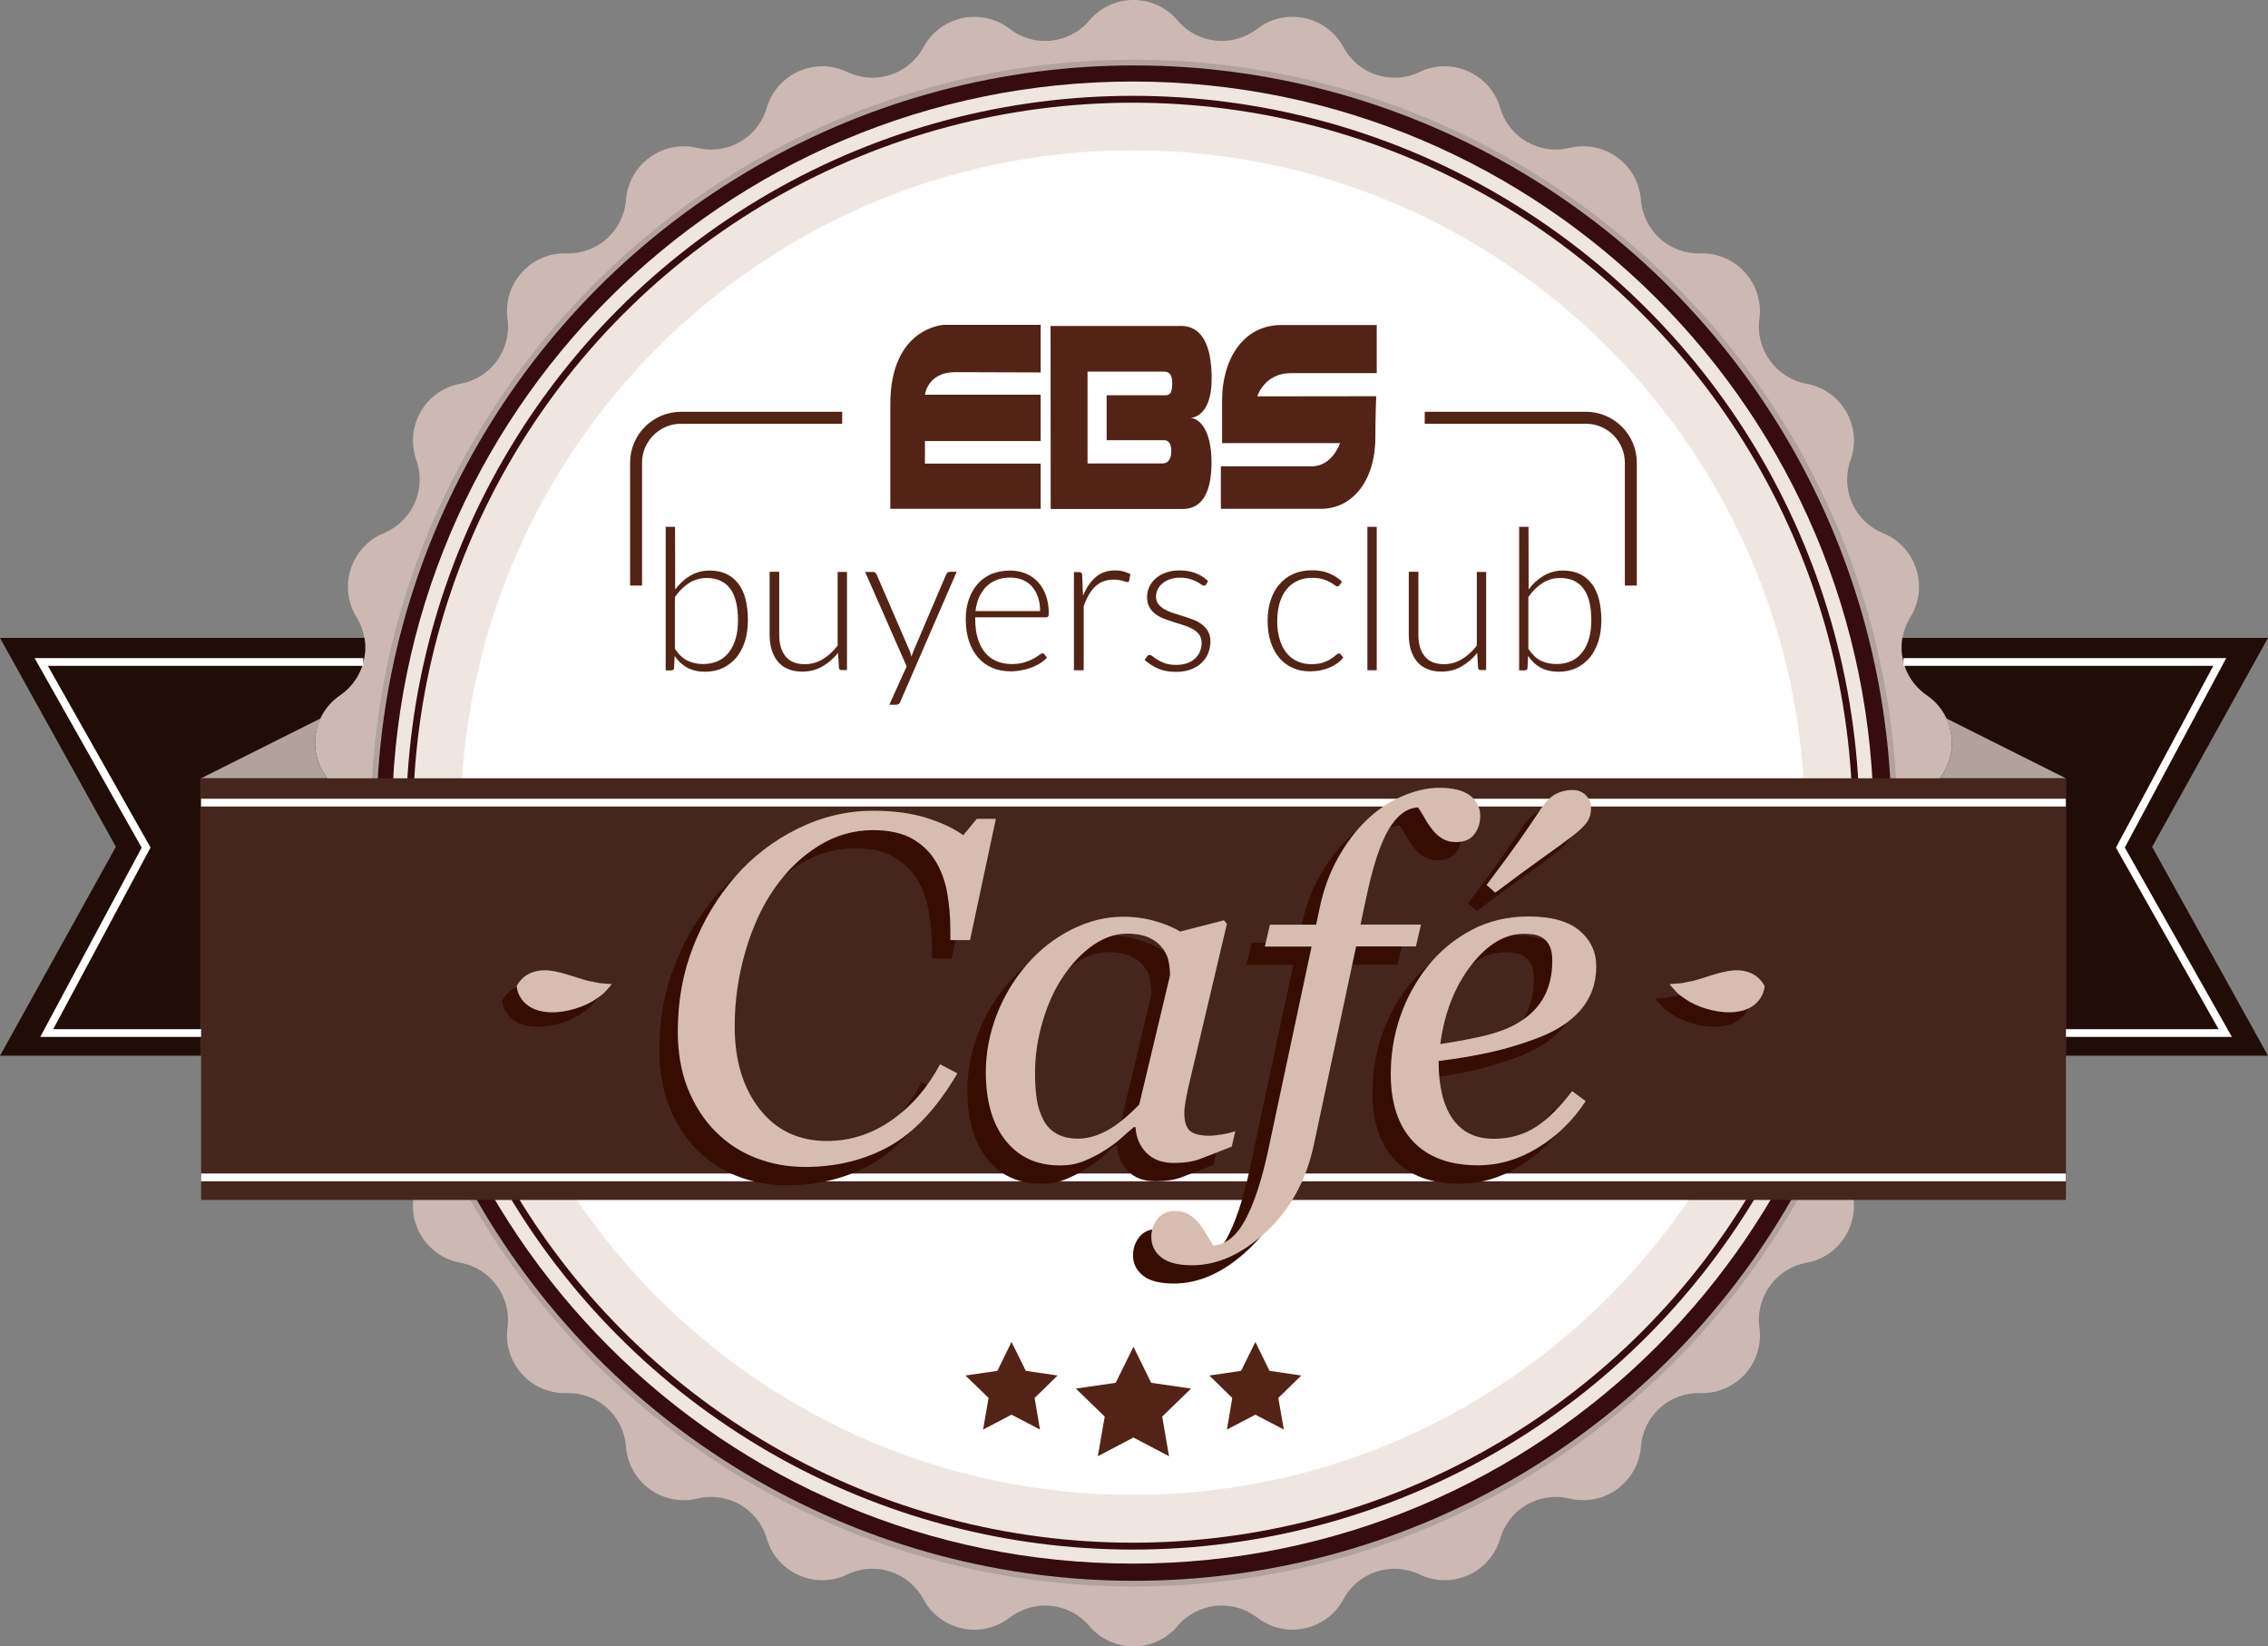
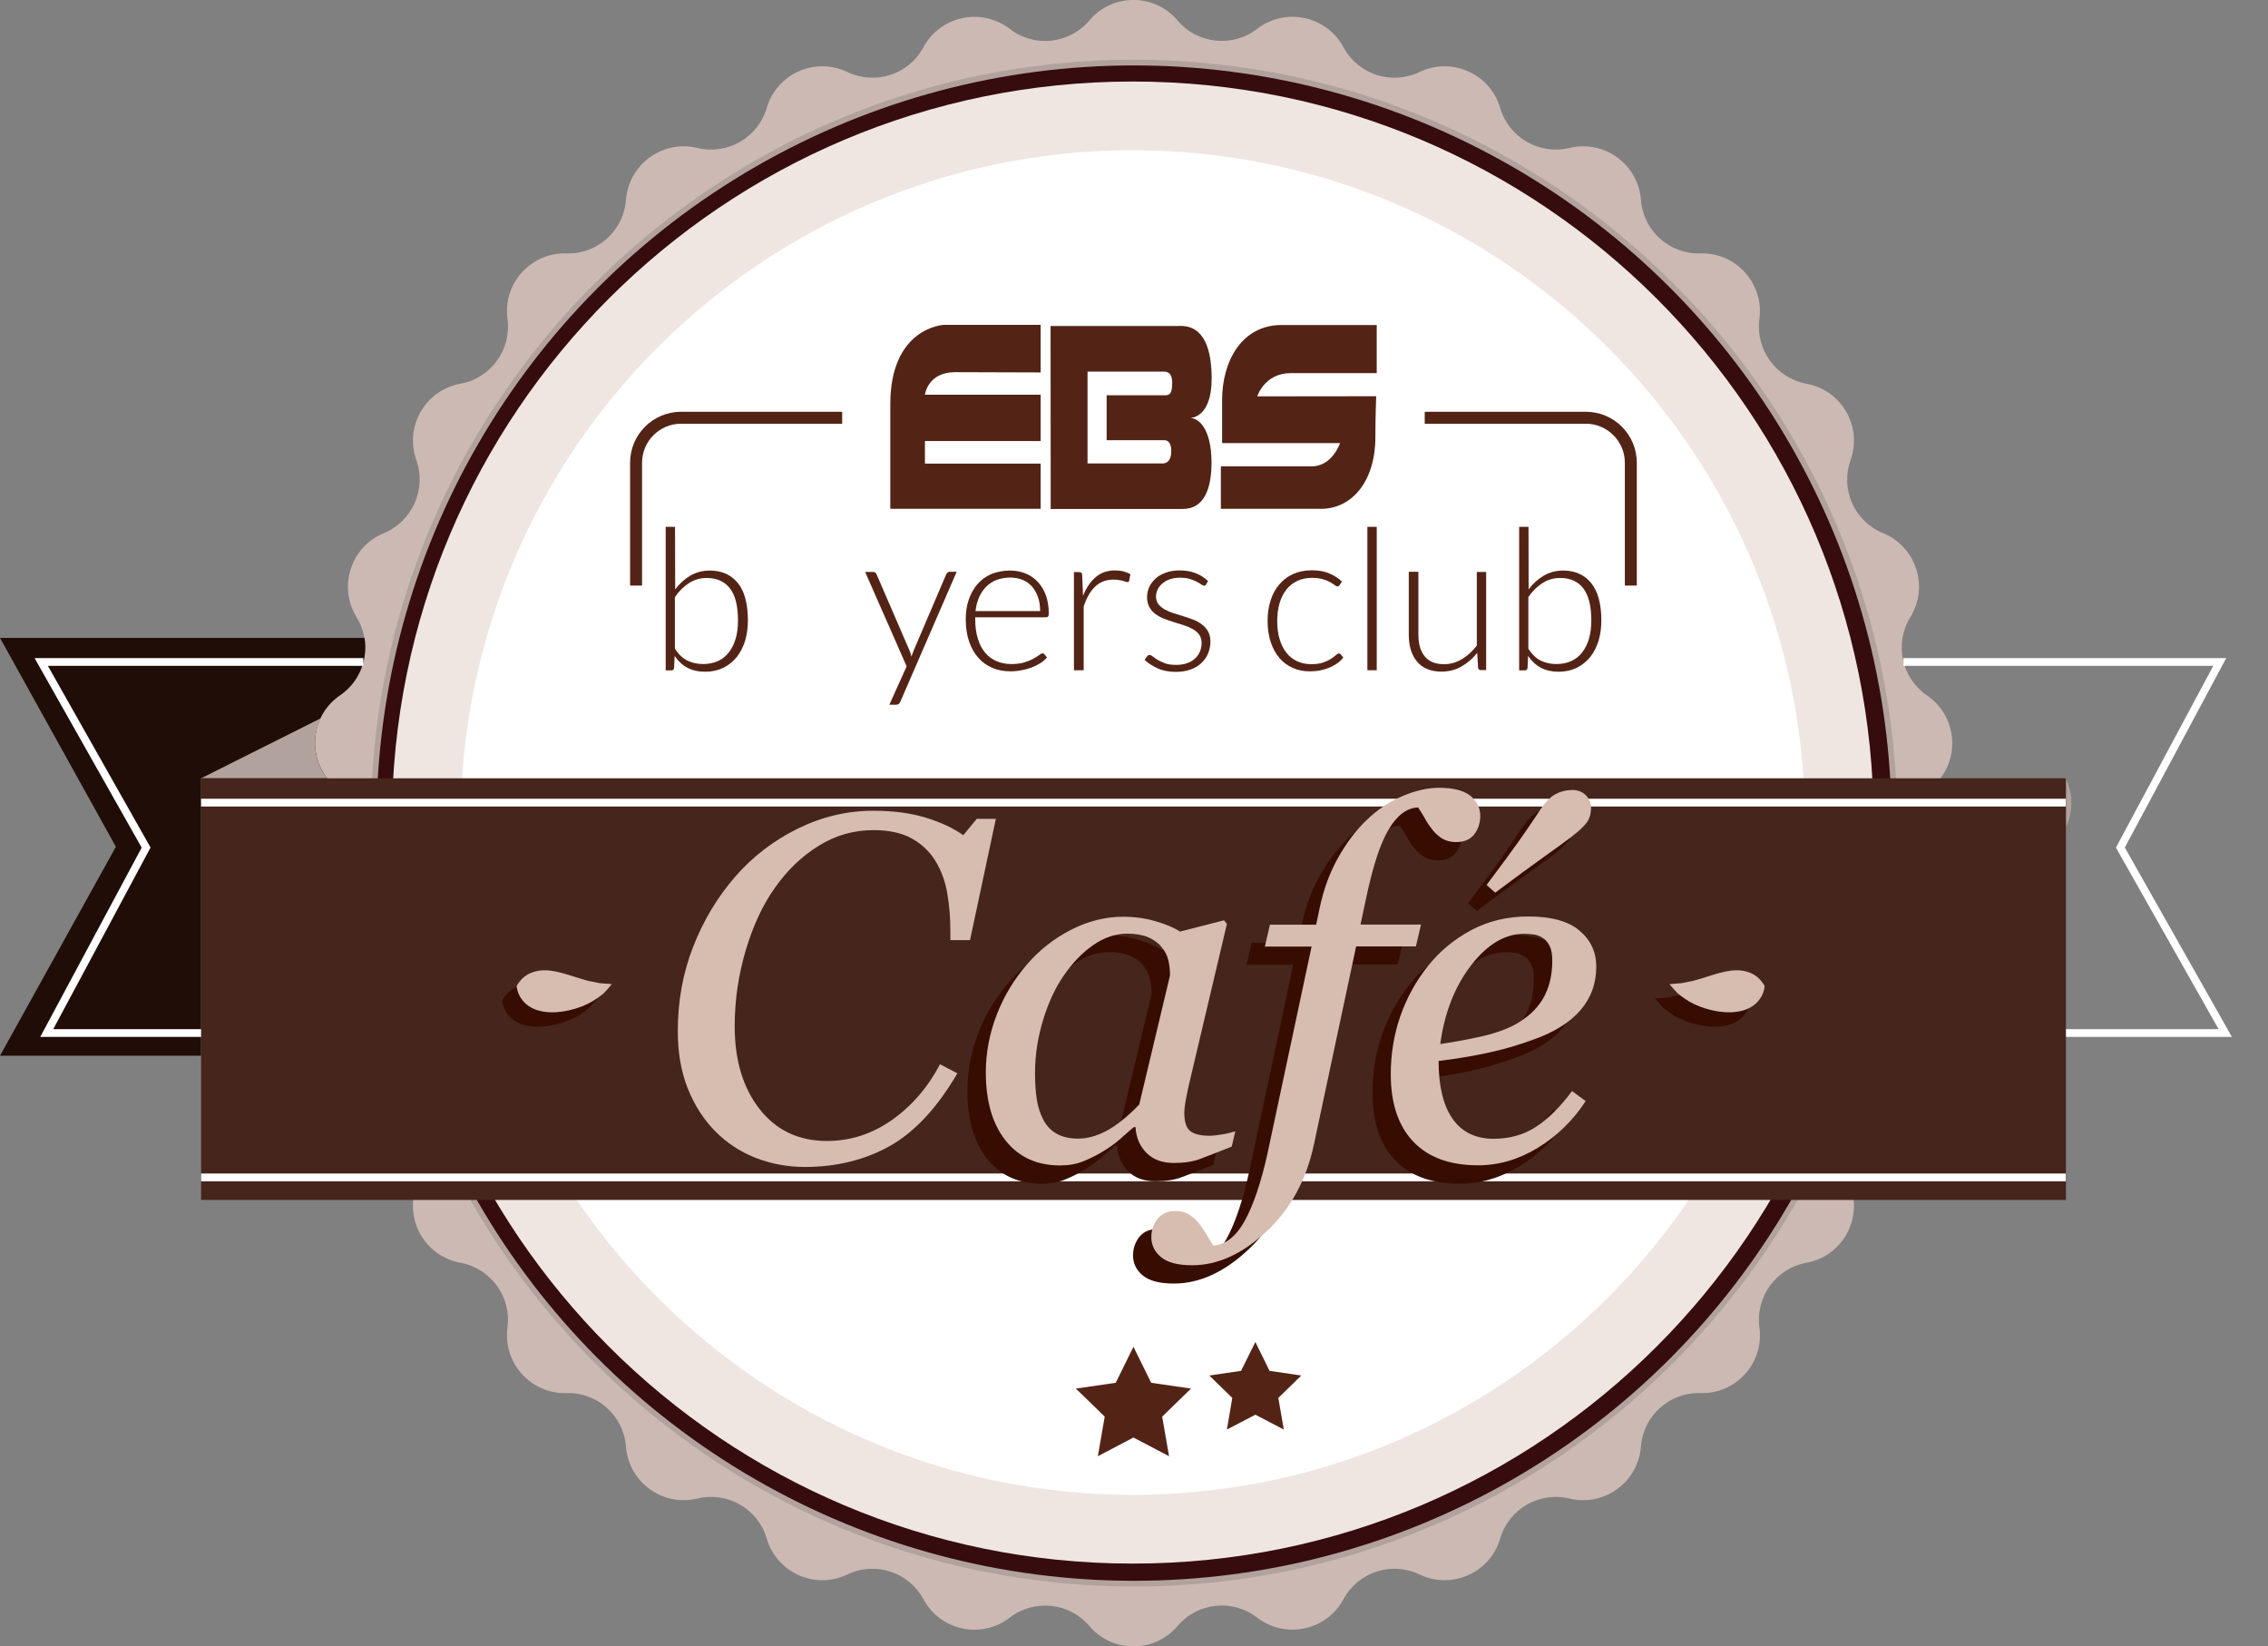
<svg xmlns="http://www.w3.org/2000/svg" version="1.1" x="0px" y="0px" viewBox="0 0 165 119.73" enable-background="new 0 0 165 119.73" xml:space="preserve">
  <rect x="0" y="0" width="165" height="119.73" fill="#808080" stroke="none" />
  <g id="circulo-traseiro">
    <path fill="#CCB9B3" d="M85.67,1.49L85.67,1.49c1.46,1.72,4,1.98,5.79,0.61l0,0c2.06-1.59,5.05-0.95,6.28,1.34l0,0   c1.07,1.98,3.5,2.77,5.53,1.8l0,0c2.34-1.13,5.14,0.12,5.87,2.61v0c0.63,2.16,2.85,3.44,5.04,2.91l0,0c2.53-0.61,5,1.18,5.2,3.78v0   c0.17,2.24,2.07,3.96,4.32,3.89h0c2.6-0.08,4.64,2.2,4.3,4.77l0,0c-0.3,2.23,1.21,4.3,3.42,4.71v0c2.56,0.47,4.09,3.11,3.21,5.56   l0,0c-0.76,2.12,0.28,4.46,2.37,5.31l0,0c2.4,0.99,3.35,3.9,1.98,6.11v0c-1.18,1.92-0.65,4.42,1.21,5.69v0   c2.15,1.47,2.47,4.51,0.67,6.39v0c-1.55,1.63-1.55,4.19,0,5.82v0c1.79,1.88,1.48,4.92-0.67,6.39v0c-1.86,1.27-2.39,3.77-1.21,5.69   v0c1.36,2.21,0.42,5.12-1.98,6.11h0c-2.08,0.86-3.12,3.2-2.37,5.31l0,0c0.87,2.45-0.65,5.1-3.21,5.56l0,0   c-2.21,0.4-3.72,2.48-3.42,4.71l0,0c0.35,2.58-1.7,4.85-4.3,4.77h0c-2.25-0.07-4.15,1.65-4.32,3.89v0c-0.2,2.59-2.67,4.39-5.2,3.78   h0c-2.19-0.53-4.41,0.75-5.04,2.91v0c-0.73,2.49-3.52,3.74-5.87,2.61l0,0c-2.03-0.97-4.46-0.18-5.53,1.8l0,0   c-1.23,2.29-4.22,2.92-6.28,1.34l0,0c-1.78-1.38-4.33-1.11-5.79,0.61v0c-1.68,1.98-4.74,1.98-6.42,0l0,0   c-1.46-1.72-4-1.98-5.79-0.61l0,0c-2.06,1.59-5.05,0.95-6.28-1.34l0,0c-1.07-1.98-3.5-2.77-5.53-1.8l0,0   c-2.34,1.13-5.14-0.12-5.87-2.61v0c-0.63-2.16-2.85-3.44-5.04-2.91h0c-2.53,0.61-5-1.18-5.2-3.78v0c-0.17-2.24-2.07-3.96-4.32-3.89   h0c-2.6,0.08-4.64-2.2-4.3-4.77l0,0c0.3-2.23-1.21-4.3-3.42-4.71h0c-2.56-0.47-4.09-3.11-3.21-5.56l0,0   c0.76-2.12-0.28-4.46-2.37-5.31h0c-2.4-0.99-3.35-3.9-1.98-6.11l0,0c1.18-1.92,0.65-4.42-1.21-5.69l0,0   c-2.15-1.47-2.47-4.51-0.67-6.39l0,0c1.55-1.63,1.55-4.19,0-5.82l0,0c-1.79-1.88-1.48-4.92,0.67-6.39l0,0   c1.86-1.27,2.39-3.77,1.21-5.69l0,0c-1.36-2.21-0.42-5.12,1.98-6.11l0,0c2.08-0.86,3.12-3.2,2.37-5.31l0,0   c-0.87-2.45,0.65-5.1,3.21-5.56l0,0c2.21-0.4,3.72-2.48,3.42-4.71l0,0c-0.35-2.58,1.7-4.85,4.3-4.77h0   c2.25,0.07,4.15-1.65,4.32-3.89v0c0.2-2.59,2.67-4.39,5.2-3.78l0,0c2.19,0.53,4.41-0.75,5.04-2.91v0c0.73-2.49,3.52-3.74,5.87-2.61   l0,0c2.03,0.97,4.46,0.18,5.53-1.8l0,0c1.23-2.29,4.22-2.92,6.28-1.34l0,0c1.78,1.38,4.33,1.11,5.79-0.61l0,0   C80.93-0.5,83.99-0.5,85.67,1.49z" />
    <path fill="#B2A29D" d="M82.5,115.4c-30.62,0-55.53-24.91-55.53-55.53c0-30.62,24.91-55.53,55.53-55.53   c30.62,0,55.53,24.91,55.53,55.53C138.03,90.49,113.12,115.4,82.5,115.4z M82.5,5.73c-29.85,0-54.14,24.29-54.14,54.14   c0,29.85,24.29,54.14,54.14,54.14c29.85,0,54.14-24.29,54.14-54.14C136.64,30.01,112.35,5.73,82.5,5.73z" />
    <circle fill="#FFFFFF" stroke="#360C0F" stroke-width="1.623" stroke-miterlimit="10" cx="82.5" cy="59.87" r="54.3" />
    <g>
      <path fill="#EFE6E2" d="M82.41,10.93c26.96,0,48.9,21.94,48.9,48.9s-21.94,48.9-48.9,48.9s-48.9-21.94-48.9-48.9    S55.45,10.93,82.41,10.93 M82.41,5.93c-29.77,0-53.9,24.13-53.9,53.9s24.13,53.9,53.9,53.9s53.9-24.13,53.9-53.9    S112.18,5.93,82.41,5.93L82.41,5.93z" />
    </g>
-     <circle fill="none" stroke="#360C0F" stroke-width="0.5" stroke-miterlimit="10" cx="82.41" cy="59.84" r="52.62" />
  </g>
  <g id="faixa">
-     <path fill="#210D07" d="M165,46.4h-26.6c-0.26,1.57,0.39,3.22,1.78,4.17c2.02,1.38,2.4,4.15,0.94,6.04h9.17v20.18H165l-8.43-15.19   L165,46.4z" />
    <polyline fill="none" stroke="#FFFFFF" stroke-width="0.565" stroke-miterlimit="10" points="136.67,75.14 161.89,75.14    154.26,61.65 161.49,48.15 138.48,48.15  " />
    <path fill="#210D07" d="M14.63,76.79V56.61h9.17c-1.46-1.89-1.08-4.66,0.94-6.04h0c1.39-0.95,2.04-2.6,1.78-4.17H0l8.43,15.19   L0,76.79H14.63z" />
    <polyline fill="none" stroke="#FFFFFF" stroke-width="0.565" stroke-miterlimit="10" points="26.43,48.15 3,48.15 10.63,61.65    3.4,75.14 28.22,75.14  " />
    <path fill="#B2A29D" d="M23.33,52.25l-8.7,4.36h9.17C22.8,55.32,22.67,53.64,23.33,52.25z" />
-     <path fill="#B2A29D" d="M150.29,56.61l-8.7-4.36c0.66,1.39,0.52,3.07-0.47,4.36H150.29z" />
+     <path fill="#B2A29D" d="M150.29,56.61c0.66,1.39,0.52,3.07-0.47,4.36H150.29z" />
    <rect x="14.63" y="56.61" fill="#45251C" width="135.67" height="30.67" />
    <line fill="none" stroke="#FFFFFF" stroke-width="0.565" stroke-miterlimit="10" x1="14.63" y1="58.38" x2="150.29" y2="58.38" />
    <line fill="none" stroke="#FFFFFF" stroke-width="0.565" stroke-miterlimit="10" x1="14.63" y1="85.64" x2="150.29" y2="85.64" />
  </g>
  <g id="cafe">
    <g id="grupo">
      <g id="cafe_sombra">
        <g>
          <g>
            <g>
              <g>
                <path fill="#360D00" d="M127.33,72.77c0,0-0.01,0.39-0.27,0.82c-0.26,0.43-0.76,0.93-1.82,1.06         c-1.05,0.14-2.45-0.2-3.41-0.76c-0.24-0.15-0.46-0.3-0.64-0.44c-0.19-0.13-0.33-0.3-0.44-0.42c-0.23-0.25-0.34-0.4-0.34-0.4         s0.2-0.01,0.52-0.04c0.16-0.02,0.33-0.01,0.53-0.06c0.19-0.04,0.41-0.09,0.64-0.13c0.9-0.23,1.89-0.64,2.78-0.75         c0.88-0.11,1.51,0.14,1.9,0.45C127.17,72.41,127.33,72.77,127.33,72.77z" />
              </g>
            </g>
          </g>
          <g>
            <g>
              <g>
                <path fill="#360D00" d="M36.54,72.77c0,0,0.01,0.39,0.27,0.82c0.26,0.43,0.76,0.93,1.82,1.06c1.05,0.14,2.45-0.2,3.41-0.76         c0.24-0.15,0.46-0.3,0.64-0.44c0.19-0.13,0.33-0.3,0.44-0.42c0.23-0.25,0.34-0.4,0.34-0.4s-0.2-0.01-0.52-0.04         c-0.16-0.02-0.33-0.01-0.53-0.06c-0.19-0.04-0.41-0.09-0.64-0.13c-0.9-0.23-1.89-0.64-2.78-0.75         c-0.88-0.11-1.51,0.14-1.9,0.45C36.7,72.41,36.54,72.77,36.54,72.77z" />
              </g>
            </g>
          </g>
-           <path fill="#360D00" d="M57.23,86.21c-1.27,0-2.46-0.22-3.59-0.66c-1.13-0.44-2.11-1.09-2.95-1.94c-0.85-0.86-1.51-1.9-2-3.12      c-0.48-1.22-0.72-2.6-0.72-4.14c0-2.2,0.37-4.25,1.12-6.16c0.74-1.91,1.77-3.61,3.07-5.11c1.26-1.44,2.76-2.6,4.52-3.47      c1.76-0.87,3.6-1.31,5.52-1.31c1.45,0,2.73,0.17,3.83,0.51c1.1,0.34,2,0.76,2.71,1.27l0.98-1.19h1.39l-1.88,8.82h-1.43V69      c0-0.96-0.08-1.87-0.23-2.73c-0.15-0.87-0.44-1.65-0.87-2.35c-0.42-0.68-0.99-1.21-1.72-1.62c-0.73-0.4-1.65-0.6-2.78-0.6      c-1.43,0-2.76,0.38-3.98,1.14c-1.23,0.76-2.29,1.78-3.18,3.05c-0.88,1.23-1.59,2.75-2.13,4.56c-0.53,1.8-0.8,3.64-0.8,5.52      c0,2.48,0.61,4.49,1.82,6.03c1.21,1.54,2.84,2.31,4.89,2.31c1.71,0,3.28-0.51,4.72-1.52c1.44-1.01,2.61-2.36,3.51-4.06      l1.26,0.66c-1.46,2.5-3.1,4.26-4.9,5.28C61.6,85.7,59.54,86.21,57.23,86.21z" />
          <path fill="#360D00" d="M81.27,83.31h-0.12c-0.26,0.21-0.56,0.47-0.91,0.79c-0.35,0.32-0.77,0.63-1.24,0.92      c-0.45,0.29-0.95,0.54-1.48,0.76c-0.53,0.22-1.11,0.32-1.74,0.32c-1.68,0-3-0.6-3.96-1.81c-0.96-1.21-1.44-2.86-1.44-4.96      c0-1.44,0.27-2.84,0.8-4.21c0.53-1.36,1.27-2.58,2.21-3.66c0.89-1.03,1.96-1.87,3.19-2.5c1.23-0.63,2.5-0.95,3.8-0.95      c0.82,0,1.61,0.11,2.36,0.33c0.75,0.22,1.34,0.47,1.77,0.75l3.2-0.82l0.21,0.26l-2.66,11.26c-0.09,0.36-0.19,0.8-0.29,1.32      c-0.1,0.52-0.15,0.9-0.15,1.14c0,0.66,0.14,1.11,0.42,1.34c0.28,0.23,0.75,0.35,1.41,0.35c0.22,0,0.54-0.03,0.94-0.1      c0.41-0.07,0.72-0.14,0.94-0.23l-0.26,1.12c-1.05,0.42-1.83,0.72-2.34,0.91c-0.51,0.19-1.14,0.28-1.87,0.28      c-0.84,0-1.5-0.24-1.99-0.73C81.59,84.69,81.32,84.07,81.27,83.31z M83.78,72.29c0-0.38-0.04-0.75-0.12-1.1      s-0.25-0.68-0.51-0.98c-0.23-0.29-0.55-0.52-0.96-0.7c-0.41-0.17-0.92-0.26-1.53-0.26c-0.85,0-1.67,0.28-2.48,0.84      c-0.8,0.56-1.52,1.31-2.16,2.25c-0.6,0.88-1.1,1.95-1.48,3.21c-0.38,1.26-0.58,2.53-0.58,3.82c0,0.71,0.04,1.34,0.12,1.89      c0.08,0.55,0.24,1.05,0.47,1.5c0.22,0.44,0.54,0.78,0.96,1.03c0.42,0.24,0.95,0.37,1.58,0.37c0.65,0,1.33-0.18,2.04-0.55      c0.71-0.37,1.52-1.01,2.41-1.93L83.78,72.29z" />
          <path fill="#360D00" d="M97.33,70.17l-3.07,14.4c-0.55,2.58-1.69,4.69-3.45,6.33c-1.75,1.64-3.56,2.46-5.41,2.46      c-1.02,0-1.77-0.19-2.25-0.58c-0.48-0.39-0.72-0.88-0.72-1.47c0-0.5,0.15-0.94,0.45-1.33c0.3-0.38,0.74-0.58,1.31-0.58      c0.36,0,0.68,0.08,0.95,0.24c0.27,0.16,0.51,0.37,0.72,0.61c0.16,0.2,0.35,0.46,0.55,0.8c0.2,0.34,0.38,0.63,0.53,0.87      c0.9-0.07,1.66-0.67,2.29-1.81c0.63-1.14,1.18-2.77,1.65-4.88l3.21-15.06h-3.4l0.37-1.59h3.36l0.25-1.18      c0.28-1.35,0.72-2.56,1.32-3.64c0.6-1.08,1.29-2,2.06-2.75c0.76-0.74,1.61-1.33,2.57-1.75c0.96-0.42,1.88-0.64,2.76-0.64      c1.02,0,1.78,0.2,2.26,0.58c0.48,0.39,0.72,0.88,0.72,1.47c0,0.5-0.14,0.94-0.43,1.33c-0.29,0.38-0.73,0.58-1.34,0.58      c-0.36,0-0.68-0.08-0.95-0.24c-0.27-0.16-0.51-0.36-0.72-0.62c-0.23-0.29-0.42-0.56-0.56-0.82c-0.14-0.26-0.31-0.54-0.52-0.85      c-0.81,0.03-1.52,0.56-2.13,1.58c-0.62,1.02-1.17,2.72-1.67,5.1l-0.39,1.84h4.4l-0.37,1.59H97.33z" />
          <path fill="#360D00" d="M114.8,71.64c0,1.23-0.39,2.29-1.16,3.18c-0.77,0.88-1.9,1.59-3.37,2.11c-1.08,0.4-2.17,0.72-3.28,0.96      c-1.1,0.24-2.32,0.45-3.66,0.61c0,1.84,0.34,3.24,1.02,4.21c0.68,0.97,1.68,1.46,2.99,1.46c1.16,0,2.19-0.29,3.08-0.87      c0.89-0.58,1.76-1.45,2.62-2.6l0.99,0.73c-0.93,1.42-2.09,2.55-3.49,3.4c-1.39,0.85-2.84,1.27-4.34,1.27      c-2.06,0-3.63-0.58-4.72-1.73c-1.09-1.15-1.63-2.79-1.63-4.9c0-1.47,0.23-2.86,0.69-4.2c0.46-1.33,1.13-2.55,2.01-3.66      c0.86-1.08,1.91-1.95,3.16-2.62c1.25-0.66,2.63-0.99,4.14-0.99c1.67,0,2.91,0.34,3.72,1.02      C114.39,69.71,114.8,70.58,114.8,71.64z M111.59,71.22c0-0.45-0.06-0.81-0.19-1.07c-0.13-0.26-0.29-0.46-0.49-0.58      c-0.21-0.14-0.43-0.23-0.66-0.26s-0.47-0.05-0.71-0.05c-1.39,0-2.68,0.77-3.86,2.3c-1.18,1.53-1.93,3.44-2.24,5.72      c0.81-0.12,1.73-0.28,2.75-0.5c1.02-0.21,1.87-0.49,2.55-0.84c0.96-0.5,1.68-1.14,2.15-1.92S111.59,72.29,111.59,71.22z       M114.41,60.06c0,0.46-0.11,0.84-0.33,1.12c-0.22,0.28-0.56,0.6-1.01,0.95c-0.55,0.42-1.25,0.93-2.12,1.55      c-0.87,0.62-2.04,1.48-3.51,2.58l-0.63-0.56c1.15-1.53,1.95-2.62,2.4-3.26c0.45-0.64,0.93-1.34,1.44-2.11      c0.41-0.63,0.8-1.04,1.18-1.24c0.38-0.2,0.79-0.3,1.23-0.3c0.38,0,0.71,0.13,0.97,0.38C114.28,59.45,114.41,59.74,114.41,60.06z      " />
        </g>
      </g>
      <g id="cafe_claro">
        <path fill="#D7BDB0" d="M58.57,84.88c-1.27,0-2.46-0.22-3.59-0.66c-1.13-0.44-2.11-1.09-2.95-1.94c-0.85-0.86-1.51-1.9-2-3.12     c-0.48-1.22-0.72-2.6-0.72-4.14c0-2.2,0.37-4.25,1.12-6.16c0.74-1.91,1.77-3.61,3.07-5.11c1.26-1.44,2.76-2.6,4.52-3.47     c1.76-0.87,3.6-1.31,5.52-1.31c1.45,0,2.73,0.17,3.83,0.51c1.1,0.34,2,0.76,2.71,1.27l0.98-1.19h1.39l-1.88,8.82h-1.43v-0.7     c0-0.95-0.08-1.87-0.23-2.73c-0.15-0.87-0.44-1.65-0.87-2.35c-0.42-0.68-0.99-1.21-1.72-1.62c-0.73-0.4-1.65-0.6-2.78-0.6     c-1.43,0-2.76,0.38-3.98,1.14c-1.23,0.76-2.29,1.78-3.18,3.05c-0.88,1.23-1.59,2.75-2.13,4.56c-0.53,1.8-0.8,3.64-0.8,5.52     c0,2.48,0.61,4.49,1.82,6.03c1.21,1.54,2.84,2.31,4.89,2.31c1.71,0,3.28-0.51,4.72-1.52c1.44-1.01,2.61-2.36,3.51-4.06l1.26,0.66     c-1.46,2.5-3.1,4.26-4.9,5.28C62.94,84.36,60.88,84.88,58.57,84.88z" />
        <path fill="#D7BDB0" d="M82.61,81.98h-0.12c-0.26,0.21-0.56,0.48-0.91,0.79c-0.35,0.32-0.77,0.63-1.24,0.92     c-0.45,0.29-0.95,0.54-1.48,0.76c-0.53,0.22-1.11,0.32-1.74,0.32c-1.68,0-3-0.6-3.96-1.81c-0.96-1.21-1.44-2.86-1.44-4.96     c0-1.44,0.27-2.84,0.8-4.21c0.53-1.36,1.27-2.58,2.21-3.66c0.89-1.03,1.96-1.87,3.19-2.5c1.23-0.63,2.5-0.95,3.8-0.95     c0.82,0,1.61,0.11,2.36,0.33c0.75,0.22,1.34,0.47,1.77,0.75l3.2-0.82l0.21,0.26l-2.66,11.26c-0.09,0.36-0.19,0.8-0.29,1.32     c-0.1,0.52-0.15,0.9-0.15,1.14c0,0.66,0.14,1.11,0.42,1.34c0.28,0.23,0.75,0.35,1.41,0.35c0.22,0,0.54-0.03,0.94-0.1     c0.41-0.07,0.72-0.15,0.94-0.23l-0.26,1.12c-1.05,0.42-1.83,0.72-2.34,0.91c-0.51,0.19-1.14,0.28-1.87,0.28     c-0.84,0-1.5-0.24-1.99-0.73C82.92,83.36,82.65,82.74,82.61,81.98z M85.12,70.95c0-0.38-0.04-0.75-0.12-1.1s-0.25-0.68-0.51-0.98     c-0.23-0.29-0.55-0.52-0.96-0.7C83.13,68,82.61,67.91,82,67.91c-0.85,0-1.67,0.28-2.48,0.84c-0.8,0.56-1.52,1.31-2.16,2.25     c-0.6,0.88-1.1,1.95-1.48,3.21c-0.38,1.26-0.58,2.53-0.58,3.82c0,0.71,0.04,1.34,0.12,1.89c0.08,0.55,0.24,1.05,0.47,1.5     c0.22,0.44,0.54,0.79,0.96,1.03c0.42,0.24,0.95,0.37,1.58,0.37c0.65,0,1.33-0.18,2.04-0.55c0.71-0.37,1.52-1.01,2.41-1.93     L85.12,70.95z" />
        <path fill="#D7BDB0" d="M98.66,68.84l-3.07,14.4c-0.55,2.58-1.69,4.69-3.45,6.33c-1.75,1.64-3.56,2.46-5.41,2.46     c-1.02,0-1.77-0.19-2.25-0.58c-0.48-0.39-0.72-0.88-0.72-1.47c0-0.5,0.15-0.94,0.45-1.32s0.74-0.58,1.31-0.58     c0.36,0,0.68,0.08,0.95,0.24c0.27,0.16,0.51,0.37,0.72,0.61c0.16,0.2,0.35,0.47,0.55,0.8c0.2,0.34,0.38,0.63,0.53,0.87     c0.9-0.07,1.66-0.67,2.29-1.81c0.63-1.14,1.18-2.77,1.65-4.88l3.21-15.06h-3.4l0.37-1.59h3.36l0.25-1.18     c0.28-1.35,0.72-2.56,1.32-3.64c0.6-1.08,1.29-2,2.06-2.75c0.76-0.74,1.61-1.33,2.57-1.75c0.96-0.42,1.88-0.64,2.76-0.64     c1.02,0,1.78,0.2,2.26,0.58c0.48,0.39,0.72,0.88,0.72,1.47c0,0.5-0.14,0.94-0.43,1.33c-0.29,0.38-0.73,0.57-1.34,0.57     c-0.36,0-0.68-0.08-0.95-0.23c-0.27-0.16-0.51-0.36-0.72-0.62c-0.23-0.29-0.42-0.56-0.56-0.82c-0.14-0.26-0.31-0.54-0.52-0.85     c-0.81,0.03-1.52,0.56-2.13,1.58c-0.62,1.02-1.17,2.72-1.67,5.1l-0.39,1.84h4.4l-0.37,1.59H98.66z" />
        <path fill="#D7BDB0" d="M116.13,70.31c0,1.23-0.39,2.29-1.16,3.18c-0.77,0.88-1.9,1.59-3.37,2.11c-1.08,0.4-2.17,0.72-3.28,0.96     c-1.1,0.24-2.32,0.45-3.66,0.61c0,1.84,0.34,3.24,1.02,4.21c0.68,0.97,1.68,1.45,2.99,1.45c1.16,0,2.19-0.29,3.08-0.87     c0.89-0.58,1.76-1.45,2.62-2.6l0.99,0.73c-0.93,1.42-2.09,2.55-3.49,3.4c-1.39,0.85-2.84,1.27-4.34,1.27     c-2.06,0-3.63-0.58-4.72-1.73c-1.09-1.15-1.63-2.79-1.63-4.9c0-1.47,0.23-2.86,0.69-4.2c0.46-1.33,1.13-2.55,2.01-3.66     c0.86-1.08,1.91-1.95,3.16-2.62c1.25-0.66,2.63-0.99,4.14-0.99c1.67,0,2.91,0.34,3.72,1.02     C115.73,68.38,116.13,69.25,116.13,70.31z M112.93,69.88c0-0.45-0.06-0.81-0.19-1.07c-0.13-0.26-0.29-0.45-0.49-0.58     c-0.21-0.14-0.43-0.23-0.66-0.26c-0.23-0.03-0.47-0.05-0.71-0.05c-1.39,0-2.68,0.77-3.86,2.3c-1.18,1.53-1.93,3.44-2.24,5.72     c0.81-0.12,1.73-0.28,2.75-0.5c1.02-0.21,1.87-0.5,2.55-0.84c0.96-0.5,1.68-1.14,2.15-1.92S112.93,70.96,112.93,69.88z      M115.75,58.73c0,0.46-0.11,0.84-0.33,1.12c-0.22,0.29-0.56,0.6-1.01,0.95c-0.55,0.42-1.25,0.94-2.12,1.55     c-0.87,0.62-2.04,1.48-3.51,2.58l-0.63-0.56c1.15-1.53,1.95-2.62,2.4-3.26c0.45-0.64,0.93-1.34,1.44-2.11     c0.41-0.63,0.8-1.04,1.18-1.24c0.38-0.2,0.79-0.3,1.23-0.3c0.38,0,0.71,0.13,0.97,0.38C115.62,58.11,115.75,58.4,115.75,58.73z" />
        <g>
          <g>
            <g>
              <path fill="#D7BDB0" d="M128.38,71.72c0,0-0.01,0.39-0.27,0.82c-0.26,0.43-0.76,0.93-1.82,1.06c-1.05,0.14-2.45-0.2-3.41-0.76        c-0.24-0.15-0.46-0.3-0.64-0.44c-0.19-0.13-0.33-0.3-0.44-0.42c-0.23-0.25-0.34-0.4-0.34-0.4s0.2-0.01,0.52-0.04        c0.16-0.02,0.33-0.01,0.53-0.06c0.19-0.04,0.41-0.09,0.64-0.13c0.9-0.23,1.89-0.64,2.78-0.75c0.88-0.11,1.51,0.14,1.9,0.45        C128.21,71.37,128.38,71.72,128.38,71.72z" />
            </g>
          </g>
        </g>
        <g>
          <g>
            <g>
              <path fill="#D7BDB0" d="M37.59,71.72c0,0,0.01,0.39,0.27,0.82c0.26,0.43,0.76,0.93,1.82,1.06c1.05,0.14,2.45-0.2,3.41-0.76        c0.24-0.15,0.46-0.3,0.64-0.44c0.19-0.13,0.33-0.3,0.44-0.42c0.23-0.25,0.34-0.4,0.34-0.4s-0.2-0.01-0.52-0.04        c-0.16-0.02-0.33-0.01-0.53-0.06c-0.19-0.04-0.41-0.09-0.64-0.13c-0.9-0.23-1.89-0.64-2.78-0.75        c-0.88-0.11-1.51,0.14-1.9,0.45C37.75,71.37,37.59,71.72,37.59,71.72z" />
            </g>
          </g>
        </g>
      </g>
    </g>
  </g>
  <g id="estrelas">
    <g>
      <g>
        <g>
          <g>
            <polygon fill="#532416" points="82.46,97.96 83.75,100.58 86.65,101 84.55,103.04 85.05,105.92 82.46,104.56 79.87,105.92        80.37,103.04 78.27,101 81.17,100.58      " />
          </g>
          <g>
            <polygon fill="#532416" points="91.33,97.61 92.36,99.71 94.67,100.05 93,101.68 93.4,103.98 91.33,102.9 89.26,103.98        89.65,101.68 87.98,100.05 90.29,99.71      " />
          </g>
          <g>
-             <polygon fill="#532416" points="73.59,97.61 74.63,99.71 76.94,100.05 75.27,101.68 75.66,103.98 73.59,102.9 71.52,103.98        71.92,101.68 70.24,100.05 72.56,99.71      " />
-           </g>
+             </g>
        </g>
      </g>
    </g>
  </g>
  <g id="logo_buyers">
    <g>
      <g>
        <g>
          <path fill="#532416" d="M48.43,48.75V38.32h0.68l0.01,4.55c0.32-0.42,0.68-0.75,1.1-1c0.42-0.24,0.88-0.37,1.41-0.37      c0.87,0,1.56,0.3,2.05,0.91c0.49,0.6,0.73,1.51,0.73,2.73c0,0.52-0.07,1.01-0.2,1.46c-0.14,0.45-0.34,0.84-0.6,1.18      c-0.27,0.33-0.59,0.59-0.98,0.79c-0.39,0.19-0.83,0.29-1.33,0.29c-0.5,0-0.93-0.1-1.29-0.29c-0.36-0.19-0.67-0.48-0.93-0.86      l-0.04,0.87c-0.01,0.12-0.08,0.18-0.19,0.18H48.43z M51.42,42.04c-0.47,0-0.9,0.12-1.29,0.37c-0.38,0.24-0.73,0.58-1.03,1.02      v3.76c0.27,0.41,0.58,0.7,0.91,0.86c0.33,0.16,0.71,0.25,1.14,0.25c0.42,0,0.79-0.08,1.11-0.23c0.32-0.15,0.58-0.37,0.79-0.65      c0.21-0.28,0.37-0.61,0.48-1c0.11-0.39,0.16-0.82,0.16-1.29c0-1.06-0.2-1.84-0.59-2.34C52.72,42.3,52.15,42.04,51.42,42.04z" />
-           <path fill="#532416" d="M56.69,41.61v4.56c0,0.67,0.15,1.19,0.46,1.57c0.31,0.38,0.77,0.57,1.4,0.57c0.47,0,0.9-0.12,1.3-0.36      c0.4-0.24,0.76-0.57,1.09-0.99v-5.36h0.68v7.14h-0.38c-0.13,0-0.2-0.06-0.21-0.19l-0.06-1.06c-0.33,0.41-0.71,0.74-1.15,0.99      c-0.43,0.25-0.92,0.37-1.45,0.37c-0.4,0-0.74-0.06-1.04-0.19c-0.3-0.12-0.54-0.3-0.74-0.54c-0.2-0.23-0.34-0.52-0.45-0.85      c-0.1-0.33-0.15-0.7-0.15-1.12v-4.56H56.69z" />
          <path fill="#532416" d="M65.5,51.04c-0.03,0.07-0.07,0.12-0.11,0.16c-0.05,0.04-0.11,0.06-0.2,0.06H64.7l1.26-2.79l-3.02-6.87      h0.57c0.07,0,0.13,0.02,0.17,0.05c0.04,0.04,0.07,0.08,0.09,0.12l2.4,5.55c0.03,0.07,0.05,0.14,0.08,0.22      c0.02,0.07,0.04,0.15,0.06,0.23c0.02-0.08,0.05-0.15,0.08-0.23c0.03-0.07,0.05-0.15,0.08-0.22l2.37-5.55      c0.02-0.05,0.06-0.09,0.1-0.13c0.04-0.03,0.09-0.05,0.14-0.05h0.52L65.5,51.04z" />
          <path fill="#532416" d="M73.49,41.5c0.4,0,0.77,0.07,1.12,0.21c0.34,0.14,0.64,0.34,0.89,0.61c0.25,0.27,0.45,0.59,0.59,0.98      c0.14,0.39,0.21,0.83,0.21,1.33c0,0.11-0.02,0.18-0.05,0.21c-0.03,0.04-0.08,0.06-0.15,0.06h-5.15v0.14      c0,0.53,0.06,1.01,0.19,1.41c0.12,0.41,0.3,0.75,0.53,1.02c0.23,0.28,0.51,0.48,0.83,0.62c0.33,0.14,0.69,0.21,1.09,0.21      c0.36,0,0.67-0.04,0.93-0.12c0.26-0.08,0.48-0.17,0.66-0.27c0.18-0.1,0.32-0.19,0.43-0.27c0.11-0.08,0.18-0.12,0.23-0.12      c0.06,0,0.11,0.02,0.14,0.07l0.19,0.23c-0.11,0.14-0.27,0.28-0.46,0.4c-0.19,0.12-0.4,0.23-0.63,0.32      c-0.23,0.09-0.48,0.16-0.75,0.21c-0.27,0.05-0.53,0.08-0.8,0.08c-0.49,0-0.93-0.08-1.33-0.25c-0.4-0.17-0.75-0.42-1.03-0.74      c-0.29-0.33-0.51-0.72-0.67-1.19c-0.16-0.47-0.24-1.01-0.24-1.62c0-0.51,0.07-0.98,0.22-1.42c0.15-0.43,0.36-0.81,0.63-1.12      c0.27-0.31,0.61-0.56,1.01-0.74C72.53,41.59,72.98,41.5,73.49,41.5z M73.5,42.01c-0.37,0-0.7,0.06-0.99,0.17      c-0.29,0.11-0.54,0.28-0.76,0.49c-0.21,0.22-0.38,0.47-0.52,0.77c-0.13,0.3-0.22,0.64-0.26,1.01h4.7c0-0.38-0.05-0.73-0.16-1.03      c-0.11-0.3-0.25-0.56-0.44-0.77c-0.19-0.21-0.42-0.37-0.69-0.48C74.12,42.07,73.82,42.01,73.5,42.01z" />
          <path fill="#532416" d="M78.13,48.75v-7.14h0.36c0.08,0,0.14,0.02,0.18,0.05c0.04,0.03,0.06,0.09,0.06,0.17l0.06,1.51      c0.23-0.58,0.54-1.03,0.92-1.36c0.38-0.33,0.85-0.49,1.41-0.49c0.22,0,0.41,0.02,0.6,0.07c0.18,0.05,0.35,0.11,0.52,0.2      l-0.09,0.47c-0.01,0.08-0.06,0.11-0.14,0.11c-0.03,0-0.07-0.01-0.12-0.03c-0.05-0.02-0.12-0.04-0.2-0.06      c-0.08-0.02-0.18-0.05-0.29-0.06c-0.11-0.02-0.25-0.03-0.39-0.03c-0.54,0-0.98,0.17-1.33,0.5c-0.35,0.33-0.63,0.82-0.84,1.45      v4.64H78.13z" />
          <path fill="#532416" d="M87.75,42.5c-0.03,0.07-0.09,0.1-0.16,0.1c-0.05,0-0.12-0.03-0.2-0.09c-0.08-0.06-0.19-0.13-0.33-0.2      c-0.14-0.07-0.3-0.14-0.5-0.2c-0.2-0.06-0.44-0.09-0.73-0.09c-0.26,0-0.49,0.04-0.71,0.11c-0.21,0.07-0.39,0.17-0.54,0.3      c-0.15,0.12-0.27,0.27-0.35,0.43c-0.08,0.16-0.13,0.34-0.13,0.52c0,0.22,0.06,0.41,0.17,0.56c0.12,0.15,0.27,0.27,0.45,0.38      c0.19,0.1,0.4,0.2,0.63,0.27c0.24,0.08,0.48,0.15,0.73,0.23c0.25,0.08,0.49,0.16,0.73,0.25c0.24,0.09,0.45,0.21,0.63,0.35      c0.19,0.14,0.34,0.31,0.45,0.51c0.11,0.2,0.17,0.44,0.17,0.73c0,0.31-0.06,0.6-0.17,0.87c-0.11,0.27-0.28,0.5-0.49,0.7      c-0.21,0.2-0.47,0.35-0.79,0.47c-0.31,0.11-0.66,0.17-1.06,0.17c-0.5,0-0.93-0.08-1.3-0.24c-0.36-0.16-0.69-0.37-0.98-0.63      l0.17-0.24c0.02-0.04,0.05-0.07,0.08-0.09c0.03-0.02,0.07-0.03,0.12-0.03c0.06,0,0.14,0.04,0.23,0.11      c0.09,0.08,0.21,0.16,0.36,0.25c0.15,0.09,0.33,0.17,0.54,0.25c0.22,0.08,0.49,0.11,0.81,0.11c0.3,0,0.57-0.04,0.8-0.13      c0.23-0.08,0.42-0.2,0.57-0.34c0.15-0.14,0.27-0.31,0.35-0.51c0.08-0.19,0.12-0.4,0.12-0.61c0-0.24-0.06-0.44-0.17-0.6      c-0.11-0.16-0.27-0.29-0.45-0.4c-0.19-0.11-0.4-0.2-0.64-0.28c-0.24-0.08-0.48-0.15-0.73-0.23c-0.25-0.08-0.49-0.16-0.73-0.25      c-0.24-0.09-0.45-0.21-0.63-0.34c-0.19-0.14-0.34-0.31-0.45-0.51c-0.11-0.2-0.17-0.45-0.17-0.74c0-0.25,0.06-0.5,0.16-0.73      c0.11-0.23,0.27-0.44,0.47-0.62c0.2-0.18,0.45-0.32,0.74-0.42c0.29-0.11,0.62-0.16,0.98-0.16c0.44,0,0.82,0.06,1.16,0.19      c0.34,0.13,0.65,0.32,0.93,0.58L87.75,42.5z" />
          <path fill="#532416" d="M97.45,42.57c-0.02,0.02-0.05,0.04-0.07,0.06c-0.02,0.02-0.05,0.02-0.09,0.02c-0.05,0-0.11-0.03-0.2-0.1      c-0.08-0.06-0.19-0.13-0.33-0.21c-0.14-0.08-0.31-0.15-0.52-0.21c-0.21-0.06-0.46-0.1-0.76-0.1c-0.41,0-0.78,0.07-1.09,0.22      c-0.32,0.15-0.59,0.36-0.8,0.63c-0.22,0.27-0.38,0.6-0.5,0.99c-0.11,0.39-0.17,0.82-0.17,1.31c0,0.5,0.06,0.95,0.18,1.33      c0.12,0.39,0.28,0.71,0.5,0.98c0.21,0.27,0.47,0.47,0.78,0.61c0.31,0.14,0.64,0.21,1.02,0.21c0.34,0,0.63-0.04,0.86-0.12      c0.23-0.08,0.42-0.17,0.57-0.27c0.15-0.1,0.27-0.18,0.36-0.27c0.09-0.08,0.16-0.12,0.21-0.12c0.06,0,0.11,0.02,0.14,0.07      l0.19,0.23c-0.11,0.14-0.25,0.28-0.42,0.4c-0.17,0.12-0.36,0.23-0.57,0.32c-0.21,0.09-0.44,0.16-0.68,0.21      c-0.25,0.05-0.5,0.07-0.77,0.07c-0.45,0-0.87-0.08-1.24-0.25c-0.38-0.17-0.7-0.4-0.97-0.72c-0.27-0.31-0.48-0.7-0.63-1.15      c-0.15-0.45-0.23-0.97-0.23-1.55c0-0.55,0.07-1.04,0.22-1.49c0.14-0.45,0.35-0.84,0.63-1.16c0.28-0.33,0.61-0.58,1.01-0.76      c0.4-0.18,0.86-0.27,1.37-0.27c0.46,0,0.88,0.07,1.24,0.22c0.36,0.15,0.68,0.35,0.94,0.6L97.45,42.57z" />
          <path fill="#532416" d="M100.16,38.32v10.43h-0.68V38.32H100.16z" />
          <path fill="#532416" d="M103.19,41.61v4.56c0,0.67,0.15,1.19,0.46,1.57c0.31,0.38,0.77,0.57,1.4,0.57c0.47,0,0.9-0.12,1.3-0.36      c0.4-0.24,0.76-0.57,1.09-0.99v-5.36h0.68v7.14h-0.38c-0.13,0-0.2-0.06-0.21-0.19l-0.06-1.06c-0.33,0.41-0.71,0.74-1.15,0.99      c-0.43,0.25-0.92,0.37-1.45,0.37c-0.4,0-0.74-0.06-1.04-0.19c-0.3-0.12-0.54-0.3-0.74-0.54c-0.2-0.23-0.34-0.52-0.45-0.85      c-0.1-0.33-0.15-0.7-0.15-1.12v-4.56H103.19z" />
          <path fill="#532416" d="M110.52,48.75V38.32h0.68l0.01,4.55c0.31-0.42,0.68-0.75,1.1-1c0.42-0.24,0.88-0.37,1.4-0.37      c0.87,0,1.56,0.3,2.05,0.91c0.49,0.6,0.74,1.51,0.74,2.73c0,0.52-0.07,1.01-0.2,1.46c-0.14,0.45-0.34,0.84-0.6,1.18      c-0.27,0.33-0.59,0.59-0.98,0.79c-0.39,0.19-0.83,0.29-1.33,0.29c-0.5,0-0.93-0.1-1.29-0.29c-0.36-0.19-0.67-0.48-0.93-0.86      l-0.04,0.87c-0.01,0.12-0.08,0.18-0.19,0.18H110.52z M113.51,42.04c-0.47,0-0.9,0.12-1.29,0.37c-0.38,0.24-0.73,0.58-1.03,1.02      v3.76c0.27,0.41,0.57,0.7,0.9,0.86c0.33,0.16,0.71,0.25,1.14,0.25c0.42,0,0.79-0.08,1.11-0.23c0.32-0.15,0.58-0.37,0.79-0.65      c0.21-0.28,0.37-0.61,0.48-1c0.11-0.39,0.16-0.82,0.16-1.29c0-1.06-0.2-1.84-0.59-2.34C114.81,42.3,114.25,42.04,113.51,42.04z" />
        </g>
        <g>
          <path fill="#532416" d="M46.71,42.59h-0.87v-8.93c0-2.05,1.66-3.71,3.71-3.71h11.72v0.87H49.55c-1.56,0-2.84,1.27-2.84,2.84      V42.59z" />
          <path fill="#532416" d="M119.08,42.59h-0.87v-8.93c0-1.56-1.27-2.84-2.84-2.84h-11.72v-0.87h11.72c2.05,0,3.71,1.66,3.71,3.71      V42.59z" />
        </g>
        <g>
          <path fill-rule="evenodd" clip-rule="evenodd" fill="#532416" d="M86.58,30.4c0.09,0,1.57-0.03,1.57-2.86      c0-4.07-1.99-3.83-2.45-3.83c-0.47,0-9.27,0-9.27,0l0.01,13.31c0,0,8.98,0,9.61,0c1.56,0,2.09-1.48,2.09-3.4      C88.13,31.16,87.19,30.4,86.58,30.4z M84.7,32.02c0,0,0.51-0.07,0.51,0.78c0,0.92-0.53,0.91-0.68,0.91c-0.15,0-5.41,0-5.41,0      v-6.68c0,0,5.29,0,5.46,0c0.27,0,0.7-0.02,0.7,0.84c0,0.87-0.26,0.88-0.57,0.88c-0.17,0-4.2,0-4.2,0v3.27H84.7z" />
          <path fill-rule="evenodd" clip-rule="evenodd" fill="#532416" d="M88.82,33.92v3.09c0,0,6.82,0,7.29,0      c2.28,0,3.95-2.05,3.95-5.2c0-1.42,0.06-3,0.06-3v0.01l-8.65,0.01c0,0,0.51-1.69,2.44-1.69c1.68,0,6.25,0,6.25,0v-3.5      c0,0-4.51,0-6.93,0c-2.87,0-4.32,2.61-4.32,5.46c0,1.92,0,3.13,0,3.13h8.58c0,0-0.56,1.69-2.06,1.69      C93.99,33.92,88.82,33.92,88.82,33.92" />
          <path fill-rule="evenodd" clip-rule="evenodd" fill="#532416" d="M75.71,23.63h-7.05c0,0-3.89,0.17-3.89,5.78      c0,2.15,0,7.6,0,7.6h10.94v-3.29h-8.42v-1.64h8.42v-3.37l-8.42,0c0,0,0.19-1.64,2.2-1.64c1.63,0,6.22,0.02,6.22,0.02V23.63" />
        </g>
      </g>
    </g>
  </g>
</svg>